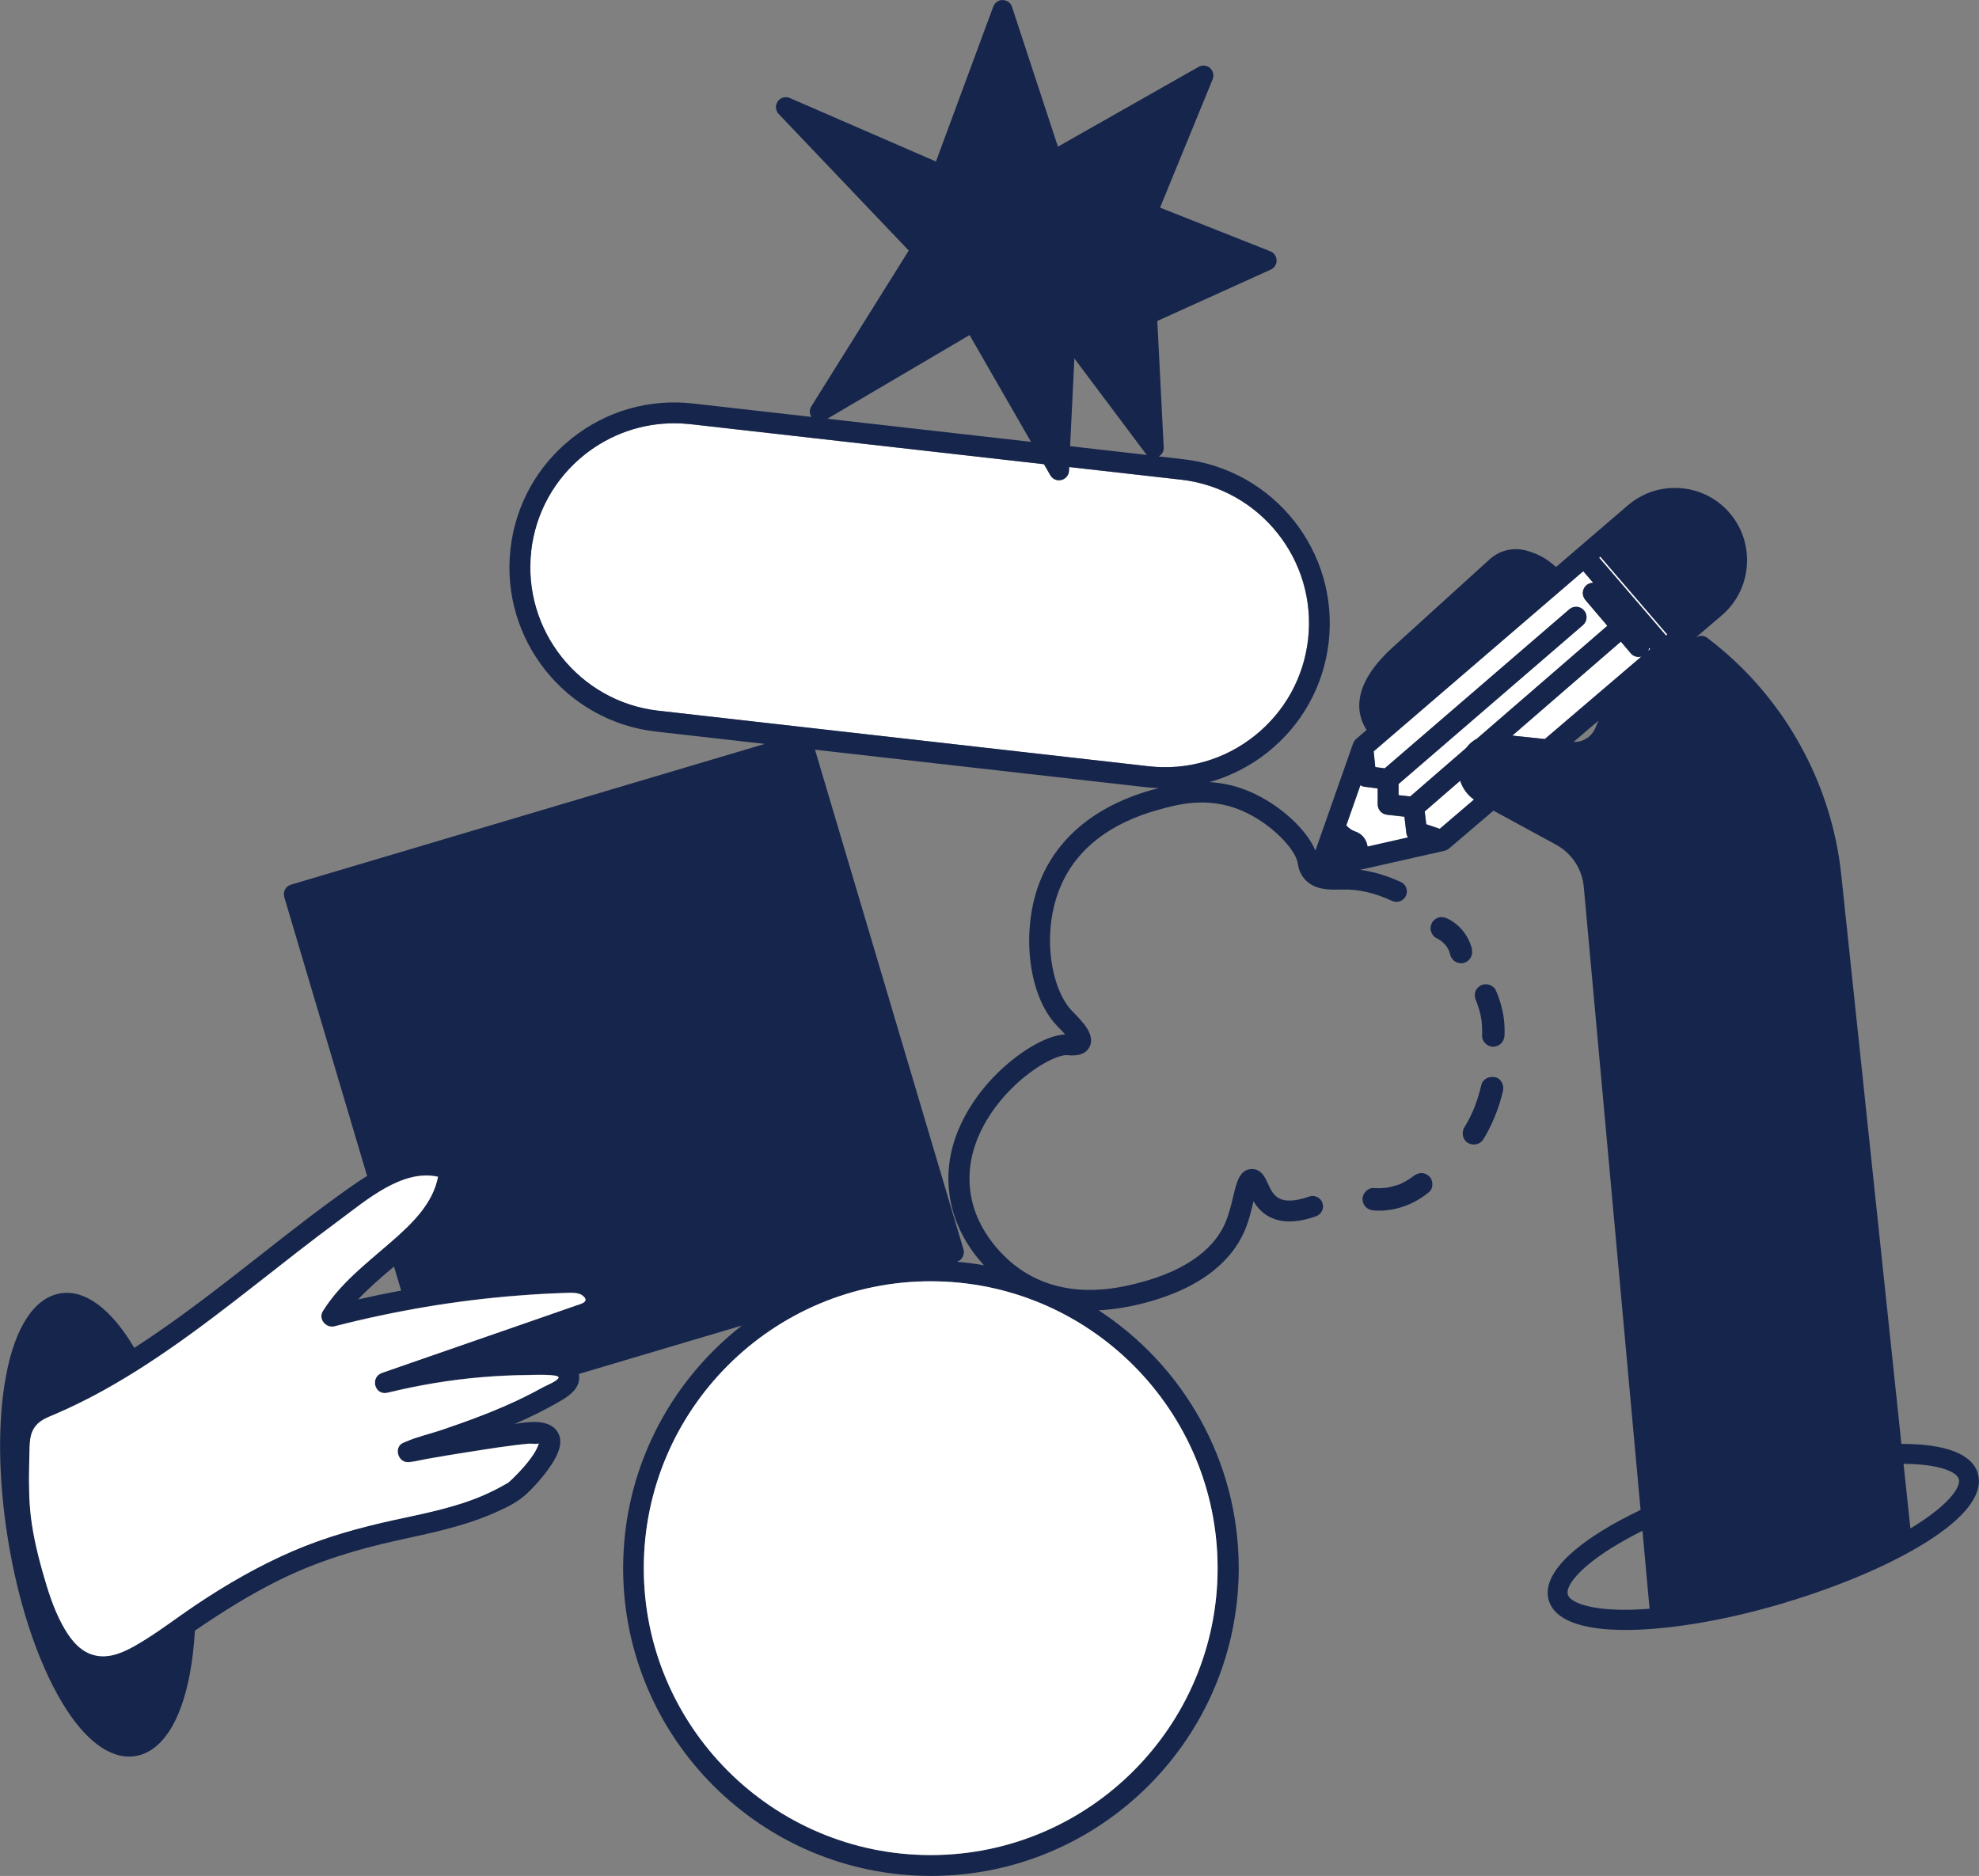
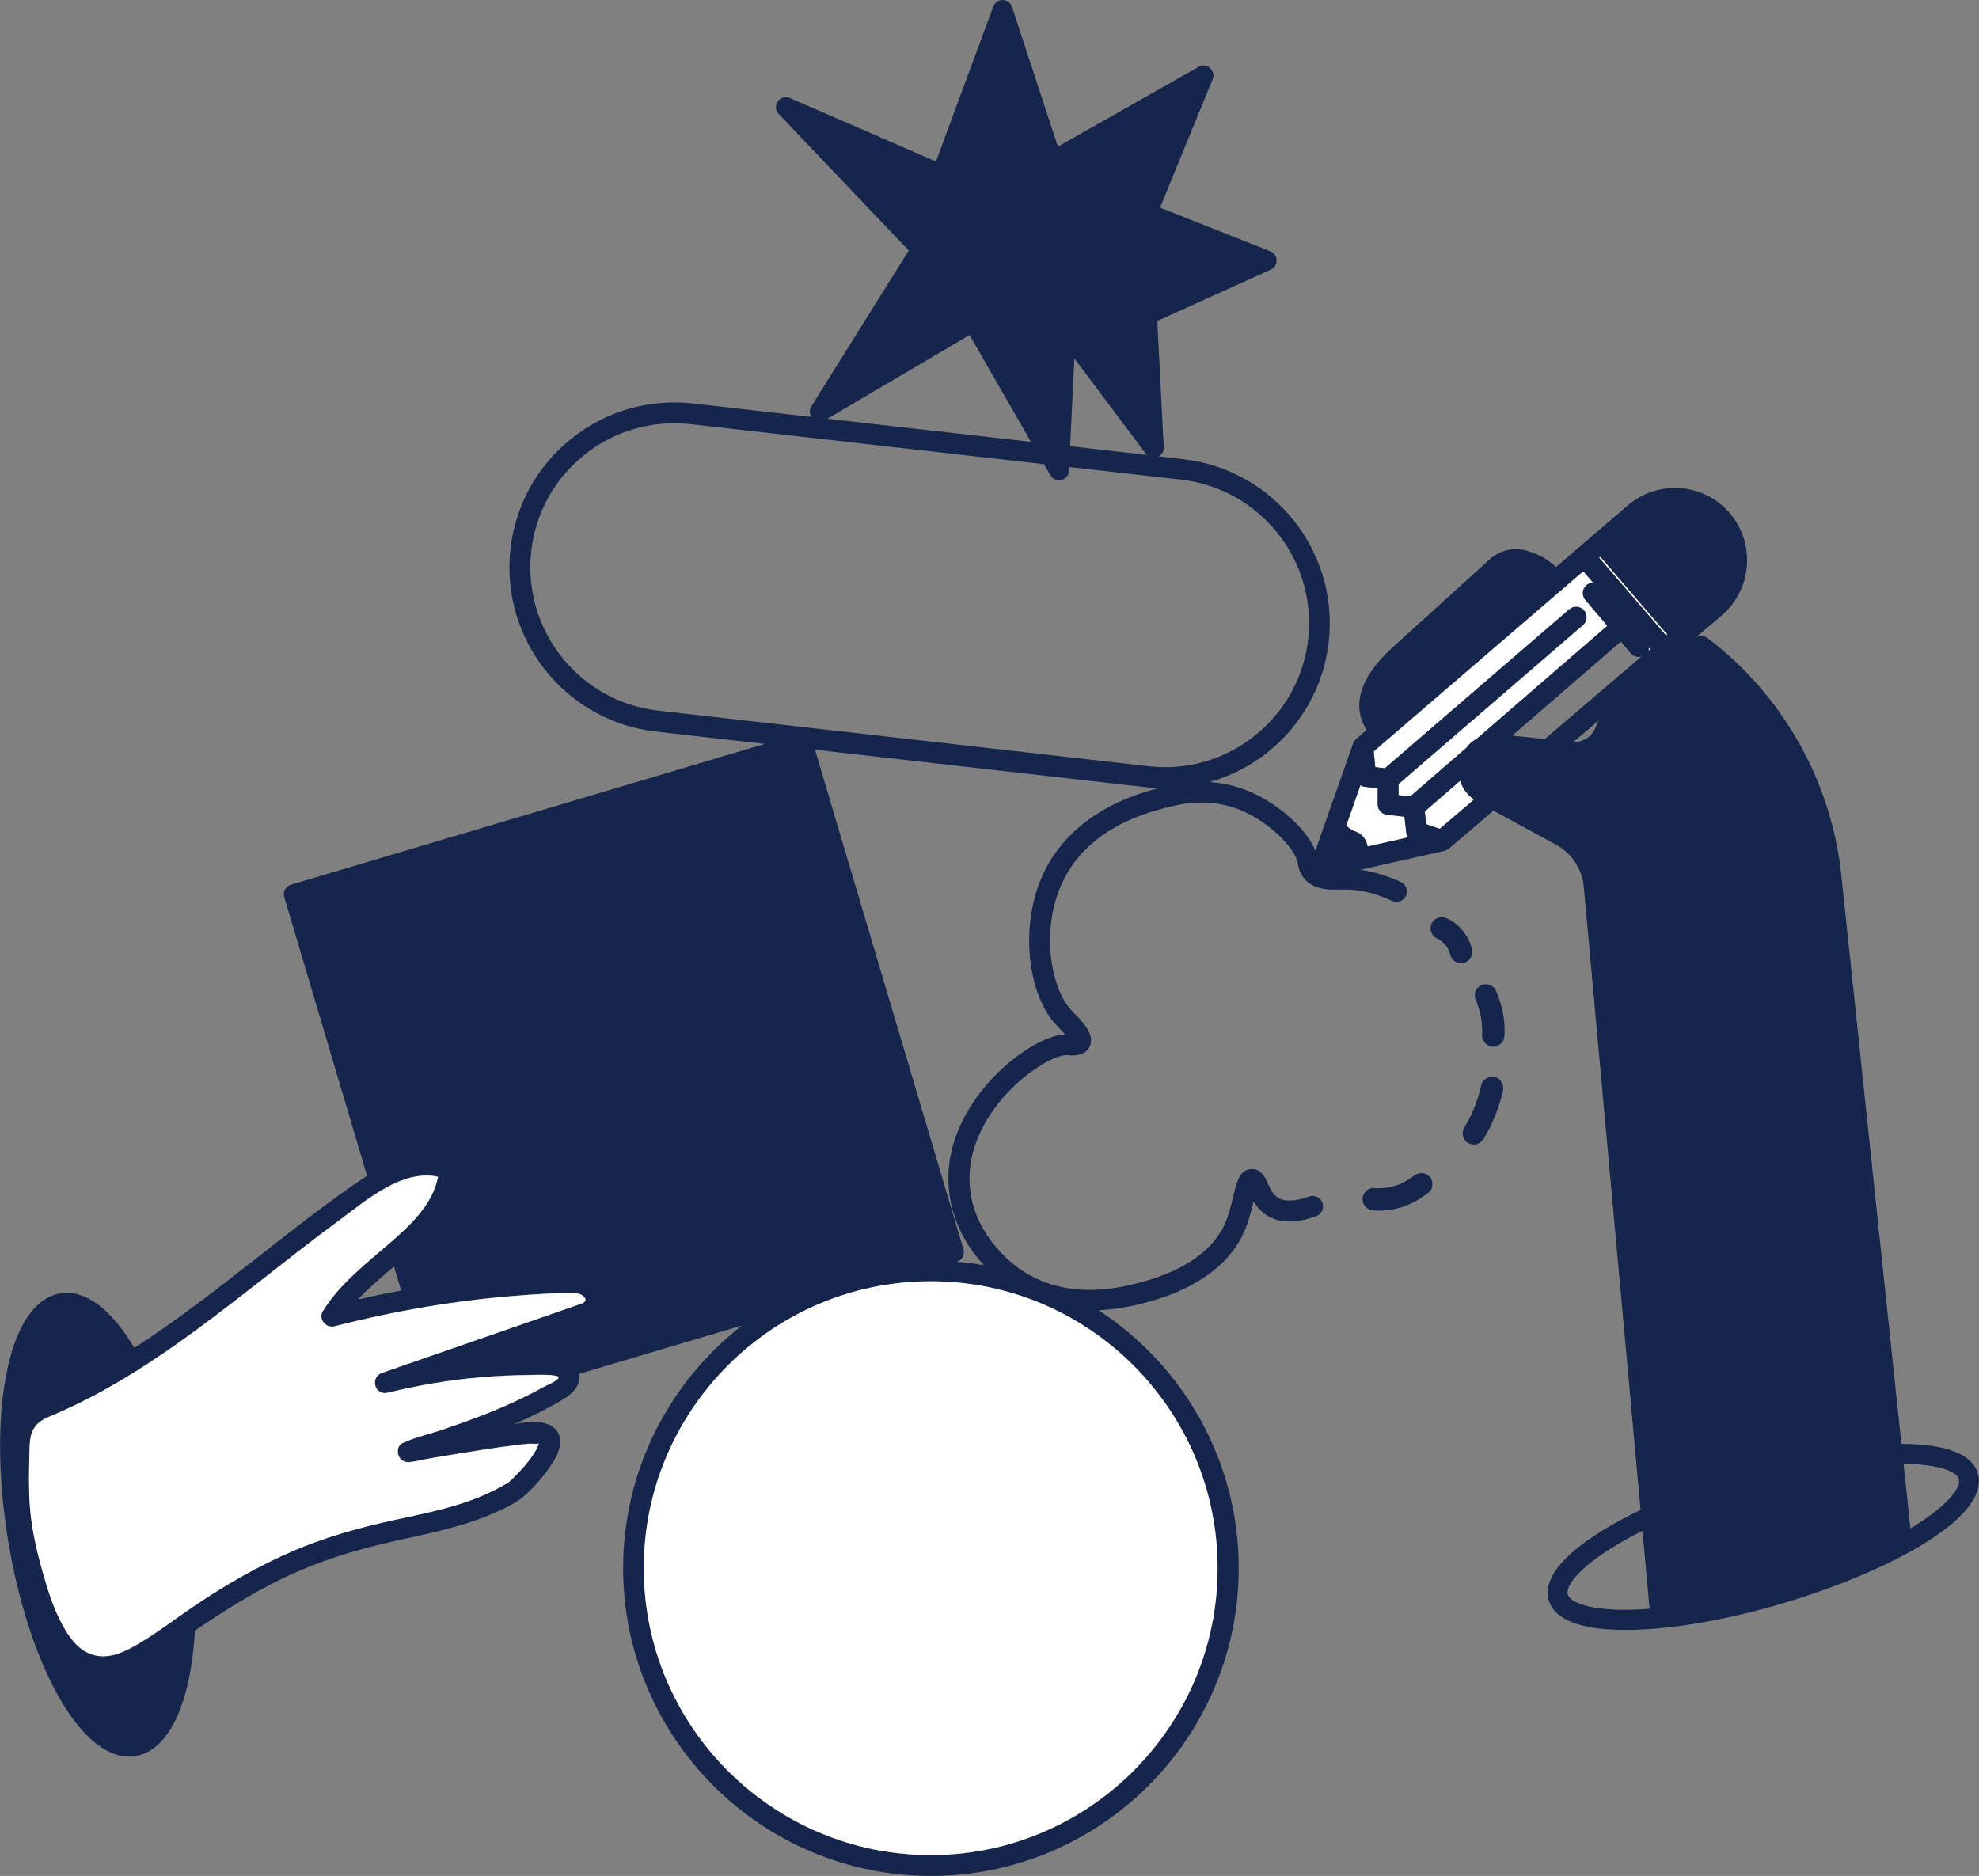
<svg xmlns="http://www.w3.org/2000/svg" id="Layer_2" viewBox="0 0 259.63 246.12">
  <rect x="0" y="0" width="259.63" height="246.12" fill="#808080" stroke="none" />
  <defs>
    <style>.cls-1{fill:none;}.cls-2{fill:#16254c;}.cls-3{fill:#fff;}</style>
  </defs>
  <g id="Layer_1-2">
-     <path class="cls-1" d="M46.97,170.48c1.88-.43,3.77-.81,5.66-1.17l-.94-3.15c-1.64,1.39-3.29,2.79-4.72,4.32Z" />
-     <polygon class="cls-1" points="127.2 43.96 108.54 54.94 135.27 57.97 127.2 43.96" />
    <path class="cls-1" d="M193.74,131.51s-.02-.05-.04-.08c.01.03.03.06.04.08Z" />
-     <path class="cls-1" d="M150.36,103.26l-43.41-4.92,19.48,65.56c.1.33.06.69-.1.99s-.44.53-.77.63h0c1.2.1,2.38.26,3.55.46-1.87-2.05-3.97-5.17-4.52-9.29-.94-7.07,3.14-12.6,5.66-15.27,3.12-3.3,7.02-5.63,9.52-5.72-.22-.25-.5-.55-.87-.93l-.23-.24c-3.87-4.04-4.79-12.92-2.01-19.39,1.66-3.87,5.55-9.02,14.58-11.55.25-.07.53-.15.82-.22-.56-.02-1.11-.05-1.67-.12Z" />
    <path class="cls-1" d="M249.73,192.05l.9,8.47c.19-.12.4-.23.59-.35,4.42-2.75,6.08-5.05,5.76-6.12-.29-1-2.66-1.96-7.25-2Z" />
    <path class="cls-1" d="M140.94,47.03l-.56,11.52,10.1,1.15c-.05-.05-.11-.09-.16-.15l-9.38-12.51Z" />
    <path class="cls-1" d="M215.48,200.84c-1.46.73-2.82,1.48-4.04,2.24-4.42,2.75-6.08,5.05-5.76,6.12.31,1.06,2.97,2.1,8.16,2,.82-.01,1.69-.06,2.57-.13l-.93-10.23Z" />
    <path class="cls-1" d="M209.29,95.53l.42-.98-3.27,2.79c1.23.04,2.36-.67,2.85-1.81Z" />
-     <path class="cls-3" d="M86.35,93.25l64.32,7.29h0c5.02.57,9.96-.85,13.92-4,3.95-3.15,6.44-7.65,7.01-12.67,1.17-10.36-6.3-19.75-16.67-20.93l-14.68-1.66-.02.5c-.03.58-.43,1.07-1,1.2-.1.02-.2.04-.31.04-.46,0-.89-.24-1.13-.65l-.84-1.46-46.35-5.25c-.73-.08-1.45-.12-2.17-.12-4.26,0-8.37,1.43-11.75,4.12-3.95,3.15-6.44,7.65-7.01,12.67-1.17,10.36,6.3,19.75,16.67,20.93Z" />
    <path class="cls-2" d="M193.11,124.53c-.39-1.7-1.63-3.27-3.22-4.01-.37-.17-.73-.26-1.13-.15-.34.09-.71.36-.88.67-.18.34-.27.75-.15,1.13.11.34.33.72.67.88.25.12.48.27.7.42.22.18.42.38.61.6.14.2.27.42.37.64.07.19.14.39.19.59.08.35.37.7.67.88.31.18.78.26,1.13.15.78-.25,1.21-1,1.02-1.8Z" />
    <path class="cls-2" d="M195.32,129.18c-.35-.1-.82-.05-1.13.15-.31.2-.59.5-.67.88-.09.41-.02.75.15,1.13.01.02.02.05.03.07,0,0,0,0,0,.01.05.12.09.24.13.35.09.25.17.51.25.77.13.45.22.91.29,1.38.07.64.1,1.29.07,1.94-.04.77.7,1.5,1.47,1.47.83-.04,1.42-.64,1.47-1.47.11-2.08-.33-4.11-1.17-6-.14-.31-.56-.59-.88-.67ZM193.71,131.43s.02.05.04.08c0-.02-.02-.05-.04-.08Z" />
    <path class="cls-2" d="M196.14,141.33c-.75-.17-1.62.22-1.8,1.02-.24,1.03-.55,2.04-.94,3.03-.01.03-.03.09-.06.15,0-.02.01-.03.02-.05-.05.13-.11.26-.17.39-.1.23-.21.46-.32.68-.24.48-.5.95-.78,1.41-.4.66-.17,1.64.53,2.01.71.38,1.59.18,2.01-.53,1.17-1.95,2.04-4.09,2.55-6.31.17-.75-.23-1.62-1.02-1.8Z" />
    <path class="cls-2" d="M185.42,154.3s-.08.07-.12.1c-.1.07-.21.15-.31.22-.23.15-.46.29-.7.42-.12.06-.24.13-.36.18-.09.04-.46.28-.11.06-.2.13-.49.19-.72.26-.24.08-.49.14-.74.2-.13.03-.27.06-.4.08-.04,0-.08.01-.12.02-.54.05-1.07.07-1.62.03-.77-.06-1.5.72-1.47,1.47.04.84.65,1.41,1.47,1.47,2.65.2,5.25-.74,7.27-2.42.59-.49.55-1.57,0-2.07-.63-.58-1.44-.53-2.07,0Z" />
    <path class="cls-3" d="M191.57,102.43l-4.65,4.03.2,1.68,1.78.6,4.49-3.84c-.88-.61-1.51-1.48-1.81-2.47Z" />
-     <path class="cls-3" d="M214.99,86.19c-.39,0-.77-.16-1.04-.48l-1.3-1.53-14.24,12.33,4.27.45,12.68-10.83c-.12.03-.25.06-.37.06Z" />
    <path class="cls-3" d="M216.34,84.98c-.02.14-.06.28-.12.41l.27-.23-.16-.18Z" />
    <path class="cls-3" d="M180.43,100.65l1.24.16,24.21-20.86c.57-.49,1.44-.43,1.93.14.49.57.43,1.44-.14,1.93l-24.19,20.85v1.46s1.53.17,1.53.17l7.33-6.35c.22-.29.47-.56.75-.79.21-.17.45-.32.68-.45l17.1-14.8-2.89-3.4c-.49-.58-.42-1.44.15-1.93.26-.22.58-.31.89-.31l-1.31-1.52-27.5,23.64.21,2.07Z" />
    <path class="cls-3" d="M184.5,109.31l-.25-2.14-2.29-.26c-.69-.08-1.21-.66-1.21-1.35v-2.1s-1.73-.22-1.73-.22c-.2-.02-.38-.1-.54-.2l-1.85,5.27c.31.37.72.65,1.19.81.81.27,1.42.96,1.57,1.8l.03.19,5.31-1.2c-.11-.17-.2-.37-.22-.58Z" />
    <rect class="cls-3" x="214.16" y="71.46" width=".21" height="13.48" transform="translate(.8 158.57) rotate(-40.68)" />
    <path class="cls-2" d="M259.48,193.31c-.75-2.54-4.2-3.88-10.03-3.87l-7.89-74.66c-1.3-12.31-7.71-23.64-17.59-31.1-.46-.35-1.08-.34-1.54,0l3.47-2.96c3.89-3.32,4.42-9.25,1.18-13.22-1.63-2-3.94-3.22-6.51-3.45-2.57-.22-5.06.58-7.02,2.26l-9.41,8.08s-.05-.06-.08-.08l-.67-.54c-.82-.66-1.82-1.15-3.06-1.51-1.74-.51-3.58-.08-4.92,1.14l-12.71,11.54c-5.71,5.19-4.62,8.98-3.41,10.83l-1.41,1.21s-.02.02-.02.03c-.07.06-.13.13-.18.21-.02.03-.04.05-.05.08-.05.07-.08.15-.11.23,0,.02-.02.03-.02.05l-4.93,14.02c-1.18-2.85-4.77-6.12-8.7-7.78-1.82-.77-3.58-1.11-5.2-1.21,2.74-.77,5.33-2.08,7.62-3.9,4.52-3.6,7.38-8.75,8.03-14.5,1.34-11.86-7.21-22.61-19.08-23.96l-3.22-.37c.41-.24.68-.68.65-1.18l-.84-16.59,14.89-6.74c.48-.22.78-.7.76-1.22s-.34-.99-.82-1.18l-14.47-5.73,6.9-16.84c.21-.51.07-1.1-.34-1.47-.42-.37-1.02-.43-1.5-.16l-18.46,10.47-6.02-18.33c-.17-.53-.66-.89-1.21-.9-.55-.04-1.05.33-1.25.85l-7.52,20.33-19.17-8.33c-.57-.25-1.23-.06-1.59.45-.35.51-.3,1.2.12,1.64l17.07,17.92-12.79,20.46c-.27.43-.24.96.02,1.37l-15.52-1.76c-5.75-.65-11.4.97-15.93,4.58-4.52,3.6-7.38,8.75-8.03,14.5-1.34,11.86,7.21,22.61,19.08,23.96l14.28,1.62-62.16,18.47c-.69.2-1.08.93-.88,1.62l10.87,36.59c-.84.52-1.65,1.07-2.41,1.61-4.11,2.91-8.07,6.01-12.02,9.12-5.23,4.1-10.51,8.22-16.11,11.83-3.05-5.14-6.47-7.68-9.69-7.15-3.39.55-5.93,4.37-7.13,10.76-1.13,5.96-1.04,13.59.24,21.5s3.61,15.18,6.56,20.48c2.9,5.22,6.19,8.03,9.33,8.03.28,0,.56-.02.84-.07,3.39-.55,5.93-4.37,7.13-10.76.33-1.76.55-3.67.67-5.69,3.58-2.45,7.25-4.76,11.16-6.68,4.91-2.42,10.07-3.99,15.4-5.16,4.38-.96,8.77-1.84,12.89-3.68,1.48-.66,2.94-1.35,4.12-2.48,1.17-1.11,2.25-2.36,3.15-3.7.86-1.28,1.85-3.21.68-4.62-1.15-1.38-3.48-1.14-5.46-.79,2.03-.89,4.02-1.86,5.94-2.98,1.41-.82,2.78-1.81,2.5-3.59l21.38-6.35c-9.47,7.4-15.58,18.91-15.58,31.83,0,22.26,18.11,40.38,40.38,40.38s40.38-18.11,40.38-40.38c0-14.15-7.33-26.62-18.38-33.83,1.73-.09,3.53-.35,5.42-.81,8.67-2.11,12.17-6.22,13.59-9.3.66-1.43,1.02-2.96,1.31-4.19.38.64.92,1.31,1.71,1.82,1.63,1.05,3.82,1.1,6.5.14.71-.25,1.08-1.04.83-1.75-.25-.71-1.04-1.08-1.75-.83-1.81.65-3.23.7-4.1.14-.67-.43-1.01-1.2-1.32-1.88-.36-.8-.85-1.87-2.1-1.87-1.58.03-1.98,1.68-2.43,3.59-.28,1.17-.6,2.5-1.14,3.69-1.16,2.53-4.14,5.93-11.75,7.78-2.31.56-9.32,2.27-15.37-2.13-1.27-.93-5.48-4.39-6.23-9.98-.79-5.95,2.75-10.72,4.94-13.03,3.1-3.28,6.55-4.98,7.81-4.86.59.06,2.17.19,2.85-1.01.89-1.59-.88-3.39-2.06-4.58l-.2-.21c-2.79-2.91-4.08-10.36-1.47-16.41,2.08-4.83,6.39-8.2,12.81-9.99,2.4-.67,6.41-1.79,10.85.08,3.82,1.61,7.13,5.04,7.43,6.96.05.33.18,1.19.83,1.98,1.29,1.55,3.37,1.49,4.75,1.45h.37c2.03-.06,4.2.46,6.43,1.49.69.32,1.5.01,1.81-.67.31-.69.01-1.5-.67-1.81-1.81-.83-3.59-1.36-5.33-1.6l11.05-2.49s.04-.02.06-.02c.04-.01.08-.03.12-.04.08-.03.16-.07.23-.11.04-.02.07-.04.11-.07.02-.02.04-.02.06-.04l5.85-4.99,8.2,4.46c2.07,1.13,3.44,3.2,3.65,5.55l7.45,81.73c-1.88.91-3.63,1.84-5.16,2.8-5.28,3.29-7.66,6.43-6.88,9.07.75,2.54,4.21,3.88,10.02,3.88.22,0,.45,0,.68,0,5.61-.1,12.72-1.33,20.01-3.49.46-.14.91-.28,1.37-.43l.11-.02c.13-.02.25-.07.37-.13h.01c6.55-2.08,12.48-4.66,16.83-7.37,5.28-3.29,7.66-6.43,6.88-9.07ZM122.1,243.39c-20.76,0-37.64-16.89-37.64-37.64s16.89-37.64,37.64-37.64,37.64,16.89,37.64,37.64-16.89,37.64-37.64,37.64ZM68.9,183.21c-1.78.88-3.61,1.67-5.46,2.39-1.83.71-3.68,1.37-5.54,2-1.5.51-3.18.88-4.64,1.52,0,0,0,0,0,0,0,0,0,0,0,0-.14.06-.28.11-.41.17-1.21.6-.62,2.57.68,2.52.82-.03,1.67-.28,2.47-.42,1.86-.33,3.73-.64,5.6-.93,2.58-.4,5.17-.83,7.77-1.07.34-.03,1.01.09,1.33-.03-.18.49-.39.94-.69,1.4-.77,1.17-1.73,2.22-2.73,3.19-.17.16-.33.32-.51.47-.08.06-.11.09-.13.11-.02,0-.07.03-.17.09-.97.56-1.97,1.07-3,1.52-3.73,1.63-7.77,2.39-11.72,3.25-4.58,1-9.06,2.24-13.37,4.1-4.41,1.91-8.59,4.3-12.58,6.98-2.72,1.82-5.32,3.87-8.17,5.48-1.78,1-3.77,1.79-5.77,1.02-1.71-.66-2.83-2.26-3.67-3.82-1.18-2.17-1.93-4.57-2.59-6.94-.78-2.77-1.43-5.56-1.66-8.44-.19-2.36-.13-4.71-.07-7.07.04-1.3-.04-2.61.85-3.68.65-.79,1.6-1.11,2.51-1.5,1.1-.47,2.18-.97,3.25-1.5,4.1-2.02,8-4.44,11.75-7.04,7.67-5.31,14.78-11.38,22.29-16.91,3.51-2.59,8.27-6.75,12.95-5.7-.68,3.59-3.54,6.28-6.22,8.6-3.2,2.78-6.62,5.39-8.89,9.03-.64,1.03.42,2.27,1.53,1.99,7.9-2.03,15.95-3.4,24.08-4.03,2-.16,4.01-.28,6.01-.34.77-.02,1.93-.16,2.56.42.84.77-.42,1.03-1.02,1.24-3.92,1.36-7.84,2.72-11.75,4.08-4.54,1.58-9.09,3.15-13.63,4.73-1.63.57-.99,3.03.72,2.61,4.05-.99,8.15-1.68,12.3-2.03,2.05-.17,4.12-.27,6.18-.29.41,0,4.1-.15,3.94.34-.13.41-1.65,1.03-1.99,1.21-.78.44-1.58.85-2.39,1.25ZM70.84,189.32s.03,0,0,0h0ZM69.69,72.32c.57-5.02,3.06-9.52,7.01-12.67,3.38-2.69,7.49-4.12,11.75-4.12.72,0,1.44.04,2.17.12l46.35,5.25.84,1.46c.24.41.67.65,1.13.65.1,0,.2-.01.31-.04.56-.14.97-.62,1-1.2l.02-.5,14.68,1.66c10.37,1.18,17.84,10.57,16.67,20.93-.57,5.02-3.06,9.52-7.01,12.67-3.95,3.15-8.9,4.57-13.92,4h0l-64.32-7.29c-10.37-1.18-17.84-10.57-16.67-20.93ZM52.63,169.32c-1.89.35-3.78.74-5.66,1.17,1.43-1.53,3.08-2.93,4.72-4.32l.94,3.15ZM140.39,58.55l.56-11.52,9.38,12.51c.05.06.11.1.16.15l-10.1-1.15ZM127.2,43.96l8.06,14.01-26.72-3.03,18.66-10.98ZM151.21,103.61c-9.04,2.53-12.92,7.68-14.58,11.55-2.78,6.47-1.86,15.35,2.01,19.39l.23.24c.37.38.66.68.87.93-2.49.09-6.39,2.42-9.52,5.72-2.52,2.67-6.61,8.2-5.66,15.27.55,4.12,2.65,7.24,4.52,9.29-1.17-.2-2.35-.36-3.55-.46h0c.33-.1.61-.32.77-.63s.2-.66.1-.99l-19.48-65.56,43.41,4.92c.56.06,1.11.1,1.67.12-.29.08-.57.15-.82.22ZM188.89,108.74l-1.78-.6-.2-1.68,4.65-4.03c.31.99.94,1.86,1.81,2.47l-4.49,3.84ZM179.41,111.08l-.03-.19c-.16-.84-.76-1.53-1.57-1.8-.47-.15-.87-.44-1.19-.81l1.85-5.27c.16.1.34.18.54.2l1.73.22v2.1c0,.69.53,1.28,1.22,1.35l2.29.26.25,2.14c.02.21.11.41.22.58l-5.31,1.2ZM207.71,74.94l1.31,1.52c-.31,0-.63.09-.89.31-.57.49-.64,1.35-.15,1.93l2.89,3.4-17.1,14.8c-.24.13-.47.28-.68.45-.29.23-.53.5-.75.79l-7.33,6.35-1.53-.17v-1.46s24.19-20.85,24.19-20.85c.57-.49.64-1.36.14-1.93-.49-.57-1.36-.64-1.93-.14l-24.21,20.86-1.24-.16-.21-2.07,27.5-23.64ZM209.95,73.03l8.79,10.22-.16.14-8.79-10.22.16-.14ZM198.4,96.51l14.24-12.33,1.3,1.53c.27.32.65.48,1.04.48.13,0,.25-.03.37-.06l-12.68,10.83-4.27-.45ZM216.34,84.98l.16.18-.27.23c.06-.13.1-.27.12-.41ZM209.29,95.53c-.49,1.15-1.62,1.85-2.85,1.81l3.27-2.79-.42.98ZM213.84,211.2c-5.19.09-7.85-.94-8.16-2-.31-1.06,1.35-3.36,5.76-6.12,1.22-.76,2.58-1.51,4.04-2.24l.93,10.23c-.88.06-1.75.11-2.57.13ZM251.22,200.17c-.19.12-.4.23-.59.35l-.9-8.47c4.59.04,6.96,1.01,7.25,2,.31,1.06-1.35,3.36-5.76,6.12Z" />
    <path class="cls-3" d="M122.1,168.1c-20.76,0-37.64,16.89-37.64,37.64s16.89,37.64,37.64,37.64,37.64-16.89,37.64-37.64-16.89-37.64-37.64-37.64Z" />
    <path class="cls-3" d="M70.84,189.32s.04-.01,0,0h0Z" />
    <polygon class="cls-3" points="53.26 189.13 53.25 189.13 53.25 189.13 53.26 189.13" />
    <path class="cls-3" d="M73.27,180.75c.16-.5-3.53-.35-3.94-.34-2.06.02-4.12.11-6.18.29-4.15.35-8.26,1.05-12.3,2.03-1.71.42-2.35-2.04-.72-2.61,4.54-1.58,9.09-3.15,13.63-4.73,3.92-1.36,7.84-2.71,11.75-4.08.6-.21,1.86-.47,1.02-1.24-.63-.58-1.79-.44-2.56-.42-2.01.06-4.01.18-6.01.34-8.13.63-16.18,2-24.08,4.03-1.11.29-2.17-.96-1.53-1.99,2.27-3.65,5.7-6.25,8.89-9.03,2.68-2.33,5.54-5.01,6.22-8.6-4.69-1.05-9.44,3.11-12.95,5.7-7.51,5.53-14.61,11.6-22.29,16.91-3.76,2.6-7.65,5.02-11.75,7.04-1.07.53-2.15,1.03-3.25,1.5-.91.39-1.86.71-2.51,1.5-.89,1.07-.8,2.38-.85,3.68-.06,2.36-.11,4.72.07,7.07.23,2.87.88,5.67,1.66,8.44.67,2.37,1.41,4.77,2.59,6.94.84,1.55,1.96,3.16,3.67,3.82,2,.77,3.98-.02,5.77-1.02,2.85-1.61,5.45-3.66,8.17-5.48,3.99-2.67,8.17-5.07,12.58-6.98,4.31-1.86,8.79-3.1,13.37-4.1,3.96-.86,7.99-1.63,11.72-3.25,1.03-.45,2.03-.96,3-1.52.1-.06.14-.08.17-.09.02-.02.05-.05.13-.11.18-.15.34-.31.51-.47,1-.97,1.96-2.03,2.73-3.19.3-.46.52-.9.69-1.4-.32.12-.99,0-1.33.03-2.6.24-5.19.67-7.77,1.07-1.87.29-3.74.6-5.6.93-.8.14-1.66.39-2.47.42-1.31.05-1.89-1.92-.68-2.52.13-.07.28-.11.41-.17-.05,0-.07,0,0,0,1.46-.65,3.15-1.02,4.64-1.52,1.86-.63,3.71-1.29,5.54-2,1.85-.72,3.68-1.51,5.46-2.39.8-.4,1.6-.81,2.39-1.25.34-.19,1.86-.8,1.99-1.21Z" />
    <path class="cls-2" d="M53.25,189.13h0c-.07,0-.05,0,0,0Z" />
  </g>
</svg>